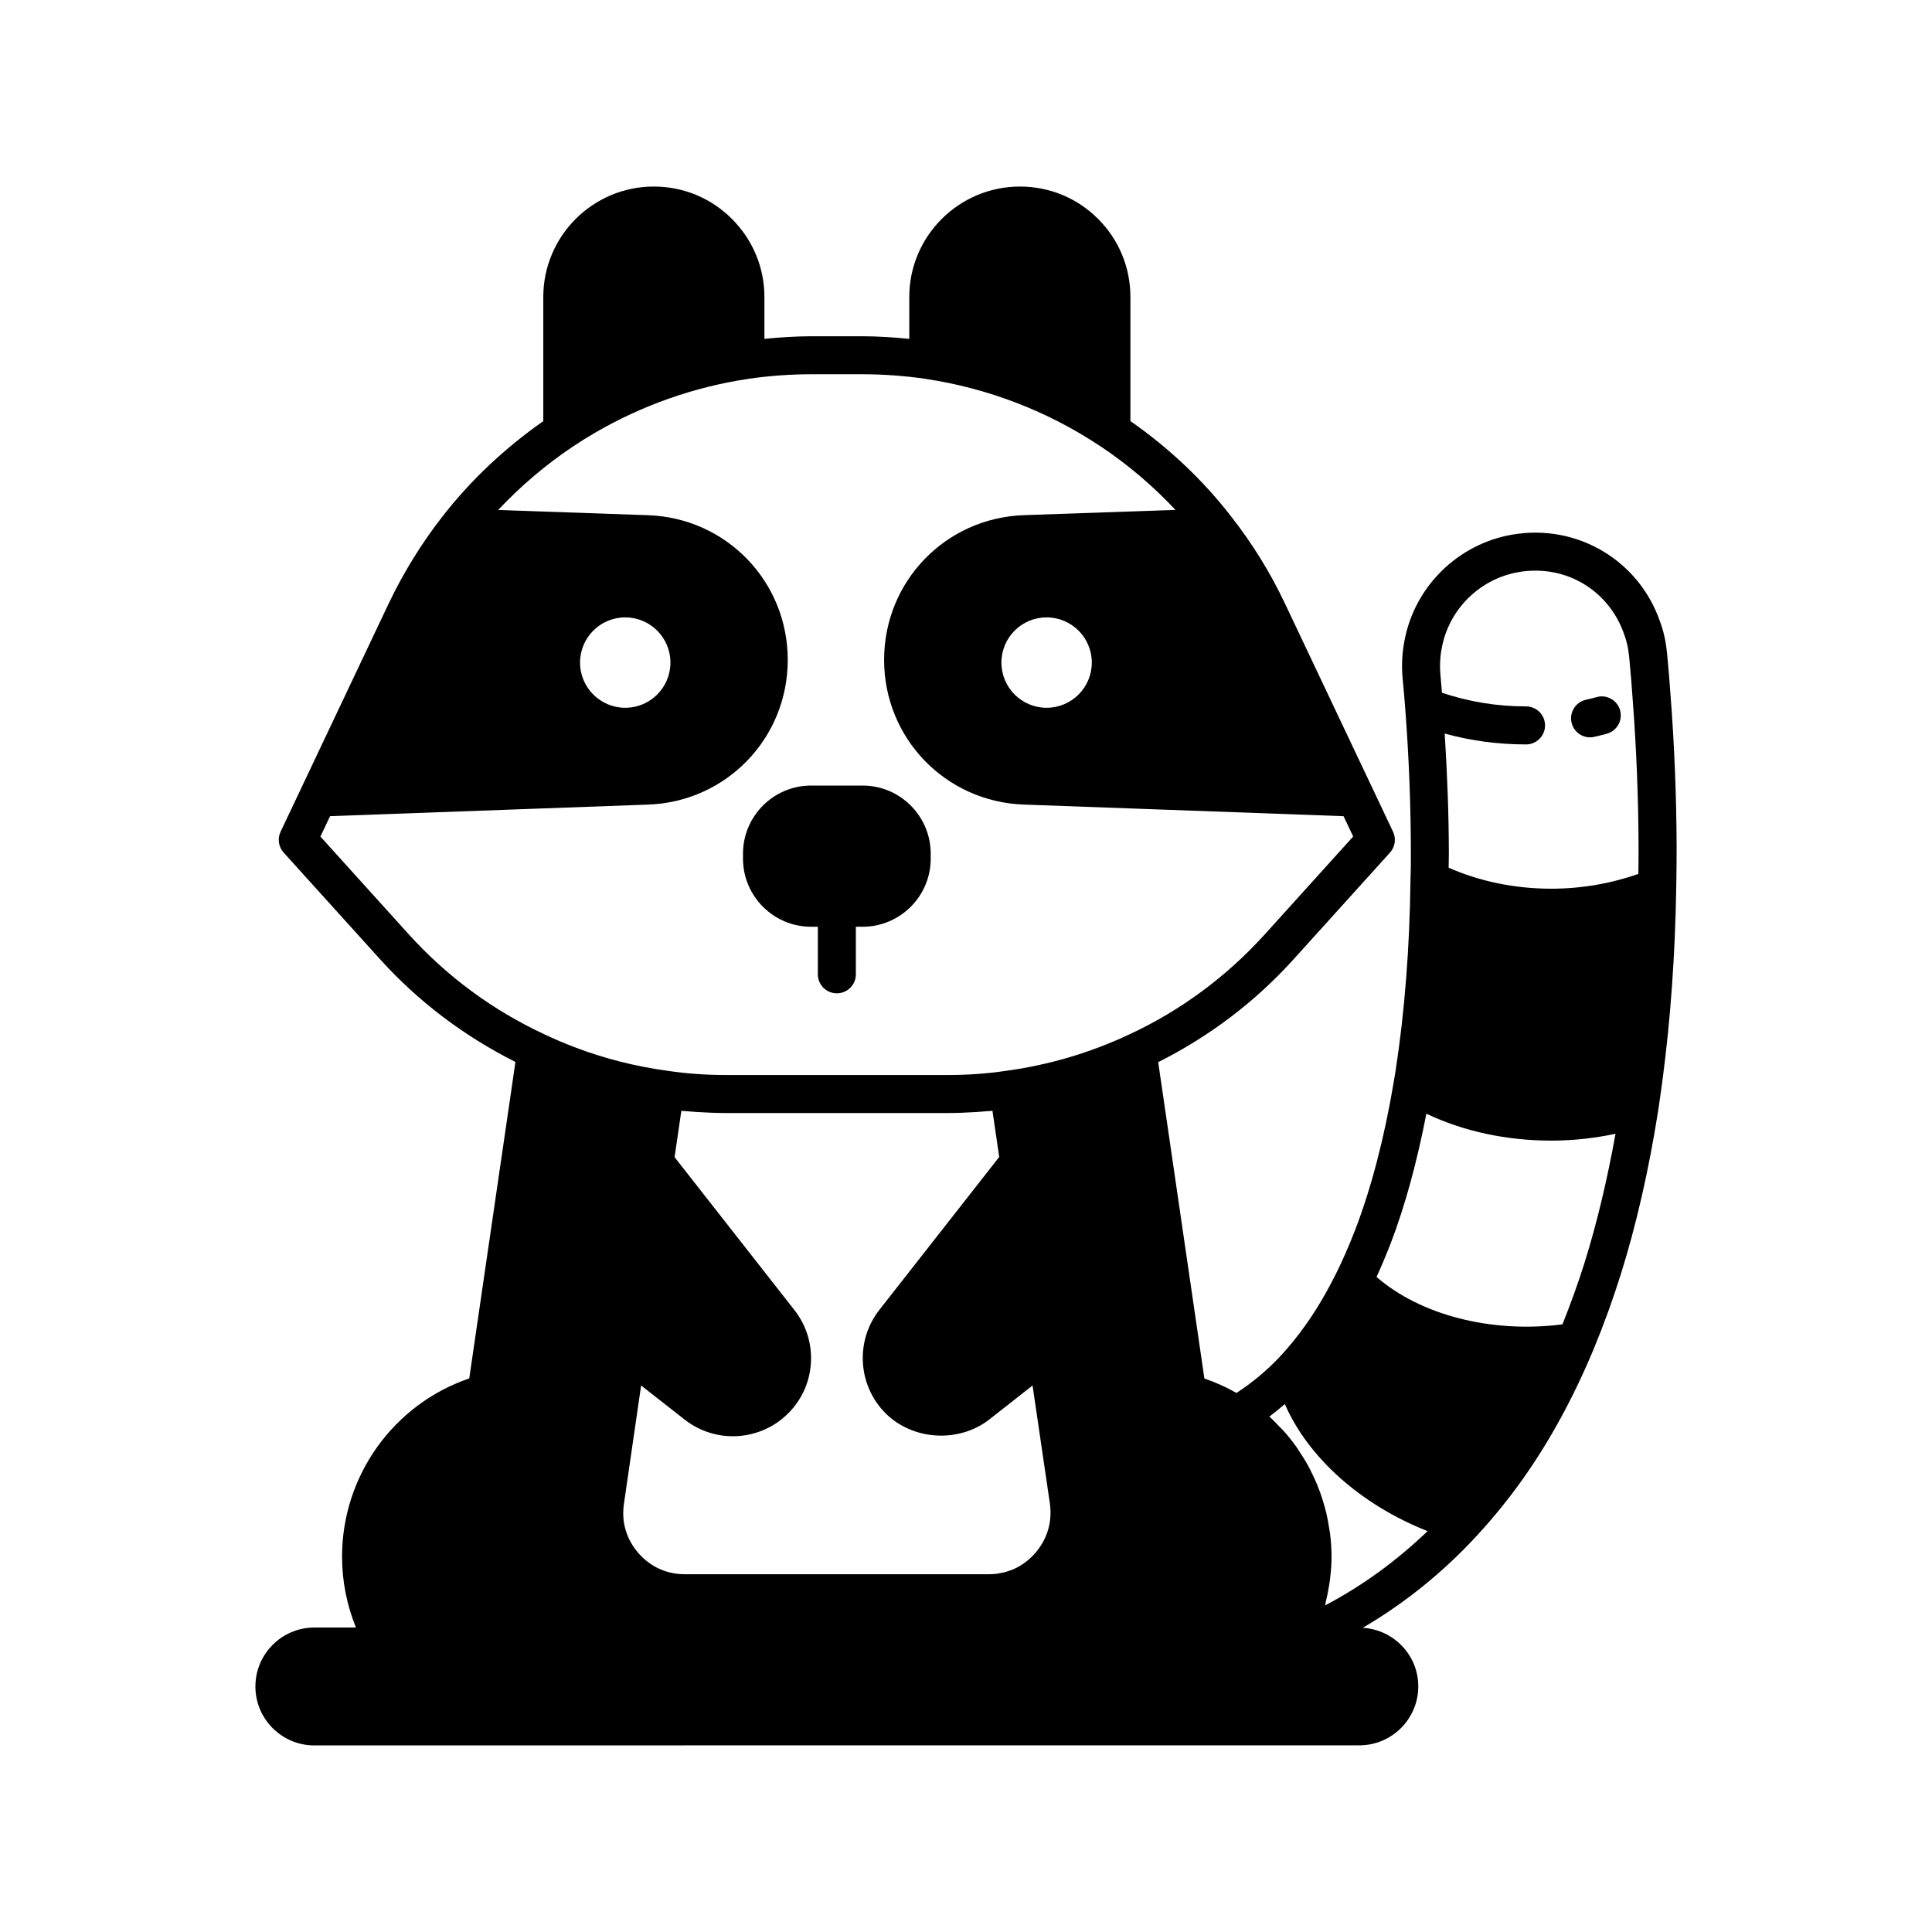
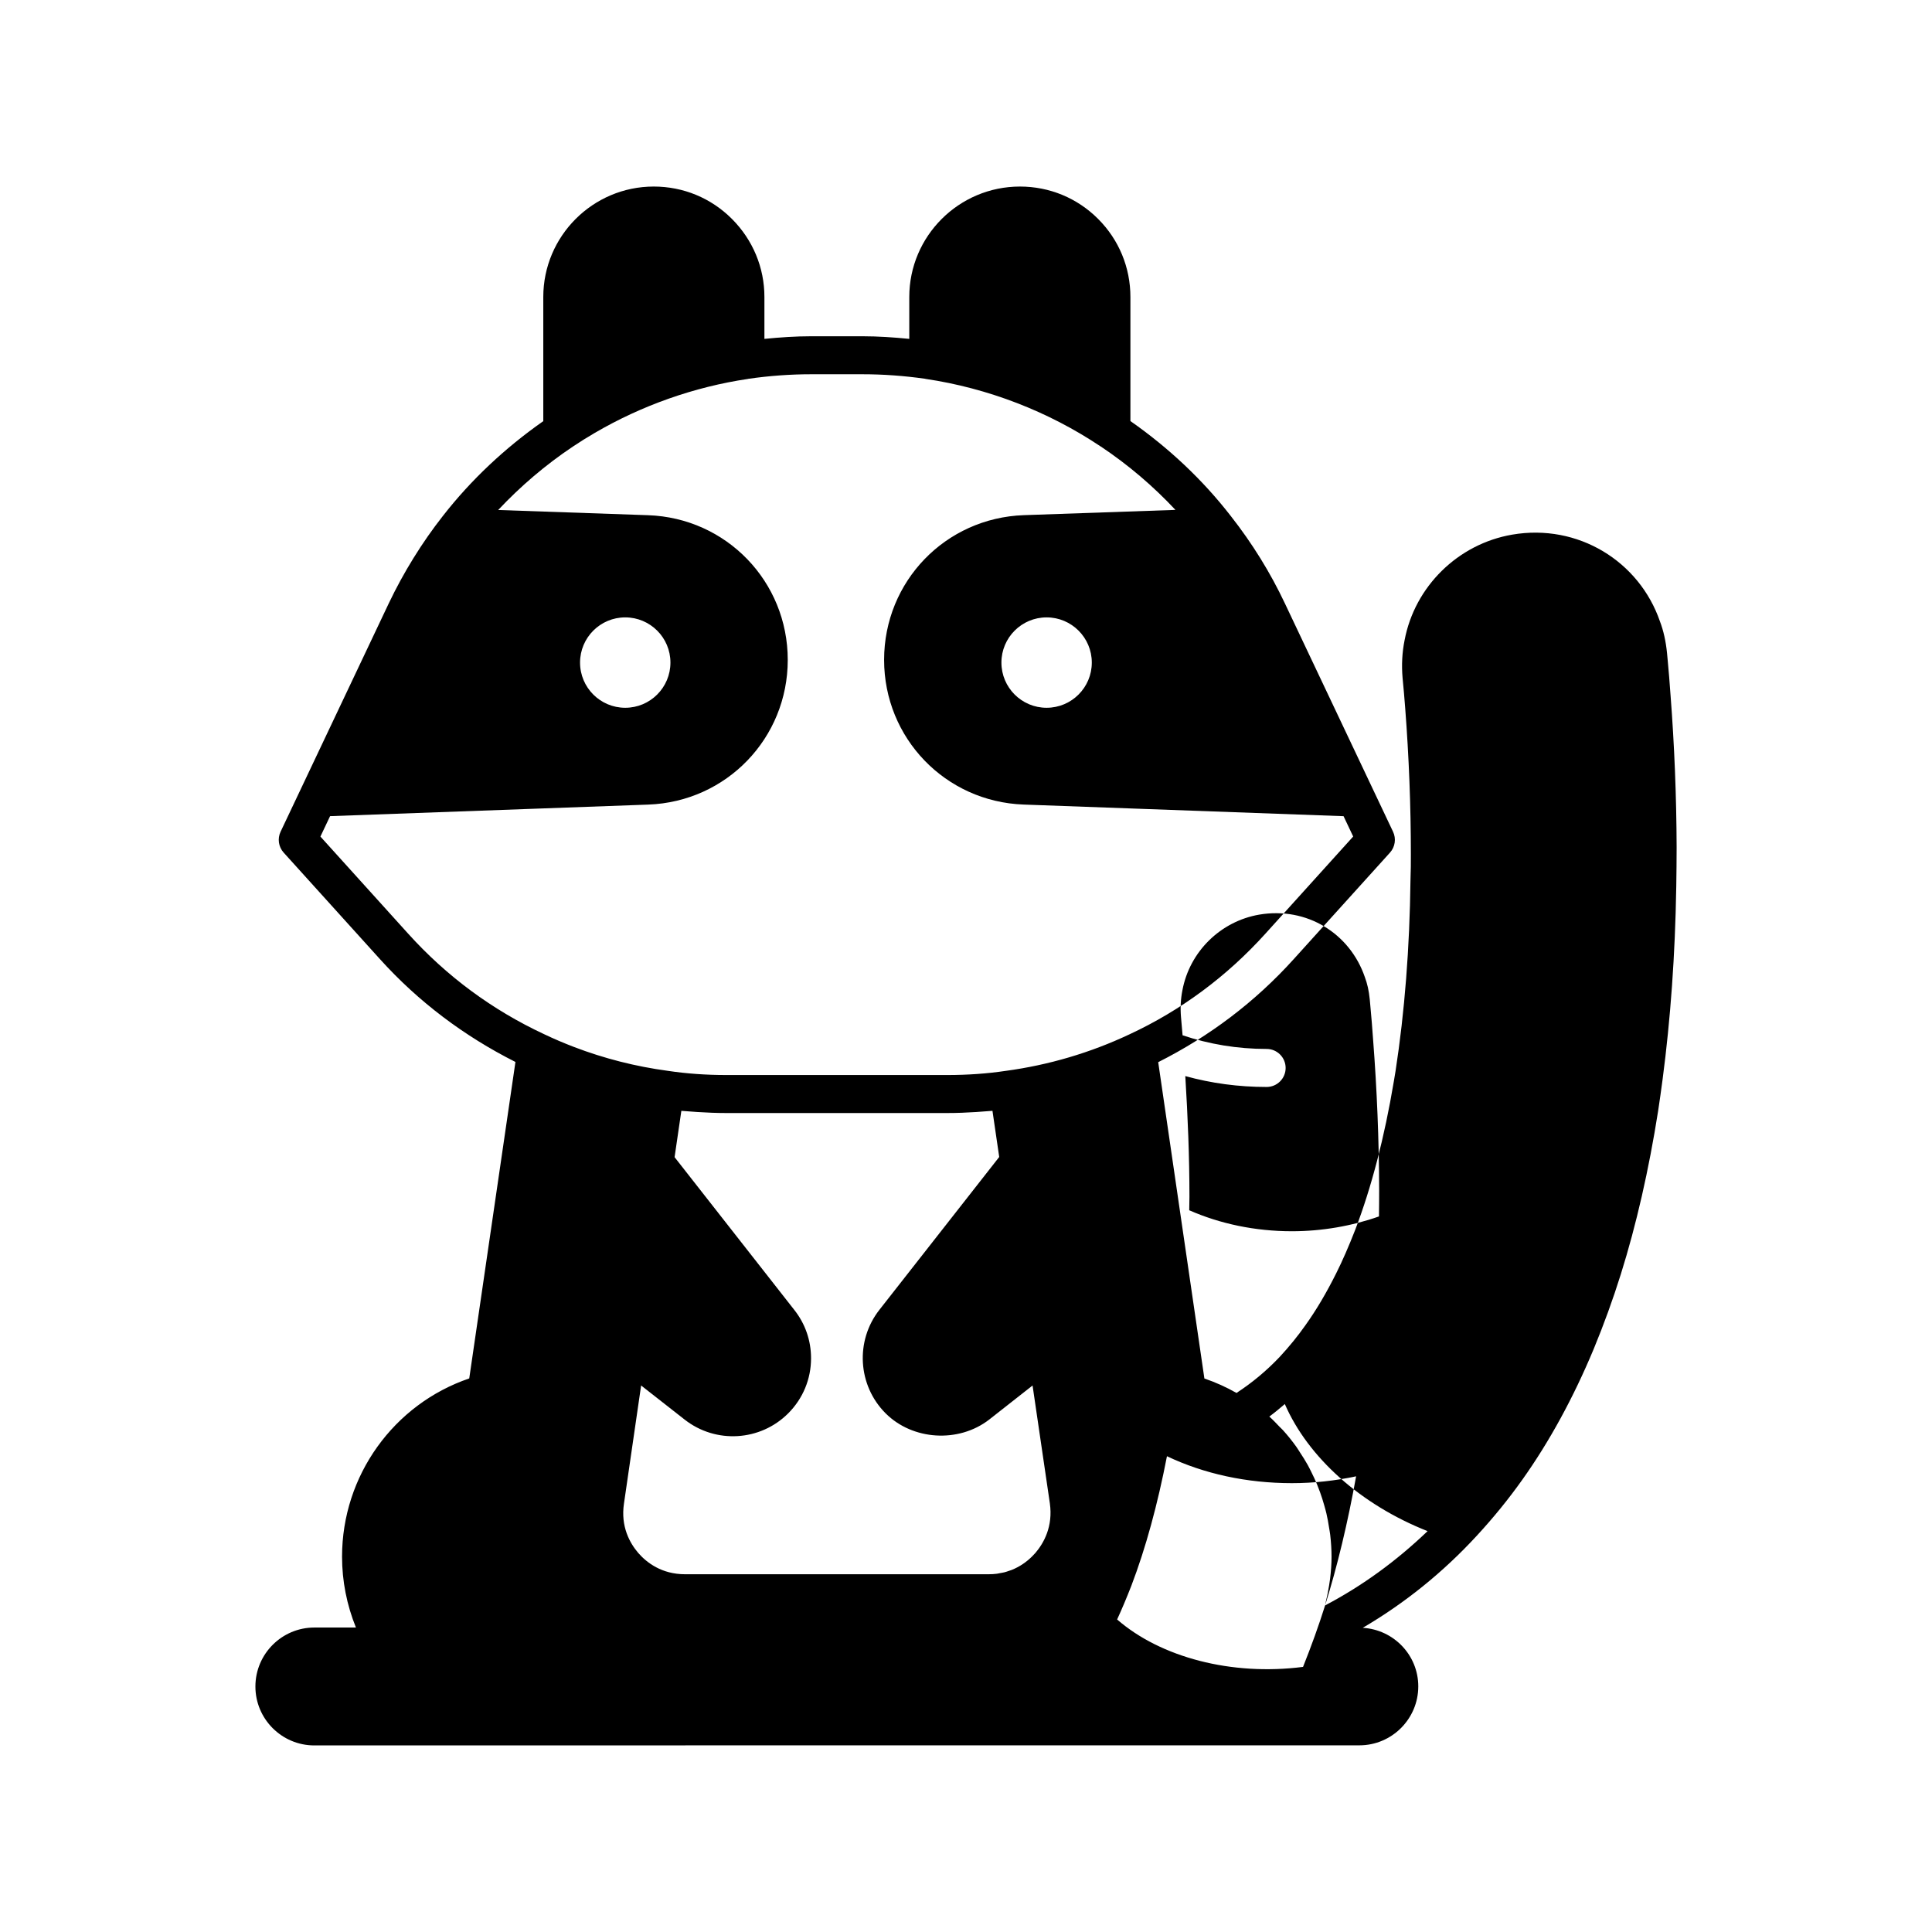
<svg xmlns="http://www.w3.org/2000/svg" fill="#000000" width="800px" height="800px" version="1.1" viewBox="144 144 512 512">
  <g>
-     <path d="m372.59 352.18h-13.637c-9.953 0-18.051 8.098-18.051 18.055v1.309c0 9.957 8.098 18.055 18.051 18.055h1.781v12.602c0 2.781 2.254 5.039 5.039 5.039 2.785 0 5.039-2.254 5.039-5.039v-12.602h1.781c9.957 0 18.055-8.098 18.055-18.055v-1.309c-0.004-9.957-8.102-18.055-18.059-18.055z" />
    <path d="m567.15 328.73c-0.945 0.262-1.91 0.5-2.883 0.723-2.715 0.617-4.414 3.32-3.793 6.031 0.531 2.336 2.609 3.918 4.906 3.918 0.367 0 0.746-0.039 1.121-0.125 1.121-0.254 2.234-0.531 3.324-0.832 2.68-0.742 4.254-3.512 3.519-6.195-0.742-2.68-3.523-4.262-6.195-3.519z" />
-     <path d="m586.7 328.1c-0.207-3.172-0.48-6.207-0.742-9.105l-0.18-1.945c-0.316-3.144-0.941-5.922-1.863-8.344-5.496-15.977-21.73-26.016-39.168-23.023-14.371 2.473-25.836 13.75-28.52 27.996-0.645 3.195-0.828 6.543-0.527 9.996 0.246 2.582 0.492 5.211 0.695 8.02 0.992 12.949 1.5 25.973 1.5 38.707 0 2.195 0 4.387-0.102 6.789-0.215 17.969-1.551 35.039-3.961 50.668l-0.453 2.723c-2.481 14.816-5.918 28.035-10.203 39.254-1.785 4.566-3.391 8.242-5.055 11.57-2.656 5.32-5.328 9.828-8.184 13.816-1.973 2.809-4.269 5.633-6.785 8.348-3.559 3.754-7.348 6.887-11.469 9.578-2.703-1.543-5.547-2.824-8.508-3.832l-12.238-83.832c13.504-6.793 25.621-15.895 35.93-27.32l25.492-28.211c1.367-1.516 1.688-3.703 0.809-5.547l-28.652-60.488c-3.848-8.16-8.68-15.957-14.332-23.152-7.473-9.645-16.449-18.066-26.613-25.18v-32.871c0-7.832-3.039-15.184-8.566-20.707-5.523-5.527-12.875-8.57-20.707-8.57-16.172 0-29.328 13.133-29.328 29.273v11.094c-4.168-0.41-8.305-0.691-12.324-0.691h-13.758c-4.031 0-8.16 0.281-12.309 0.691v-11.094c0-7.789-3.059-15.141-8.621-20.707-5.523-5.527-12.879-8.566-20.707-8.566-16.141 0-29.273 13.133-29.273 29.273v32.898c-10.117 7.09-19.098 15.496-26.613 25.129-2.777 3.539-5.371 7.262-7.773 11.141-2.398 3.871-4.594 7.887-6.562 12.016l-1.688 3.562-26.977 56.941c-0.879 1.844-0.562 4.035 0.809 5.551l25.496 28.207c10.234 11.348 22.363 20.441 35.926 27.277l-12.242 83.867c-20.004 6.816-33.707 25.758-33.707 47.242 0 6.434 1.258 12.801 3.68 18.773h-11.02c-8.613 0-15.621 7.008-15.621 15.621-0.008 8.613 6.996 15.621 15.613 15.621h98.262c0.043 0 0.078-0.023 0.121-0.023h178.56c8.609 0 15.617-7.008 15.617-15.617 0-8.305-6.527-15.047-14.711-15.527 11.094-6.508 21.223-14.641 30.203-24.387 4.508-4.891 8.48-9.785 12.145-14.953 7.121-10.02 13.457-21.617 18.832-34.5 2.707-6.547 5.133-13.23 7.207-19.863 4.098-13.07 7.43-27.637 9.898-43.344 0.41-2.75 0.816-5.551 1.172-8.293 2.109-16.008 3.324-33.012 3.617-50.836v-0.027c0-0.086 0.008-0.168 0.008-0.254 0.051-3.543 0.094-7 0.094-10.402v-0.016c-0.043-13.438-0.594-27.059-1.621-40.414zm-168.3 227.43c-1.133 1.293-2.695 2.711-4.746 3.801-0.012 0.008-0.023 0.012-0.035 0.016-0.5 0.266-1.031 0.512-1.59 0.734-0.195 0.078-0.414 0.129-0.617 0.199-0.395 0.137-0.777 0.281-1.199 0.387-0.367 0.094-0.766 0.148-1.156 0.223-0.289 0.051-0.559 0.125-0.855 0.164-0.703 0.09-1.438 0.137-2.211 0.137h-80.457c-6.168 0-10.164-3.09-12.387-5.641-2.234-2.609-4.699-6.992-3.789-13.086l4.547-31.297 11.551 9.051c8.234 6.449 20.031 5.734 27.426-1.664 3.906-3.91 6.055-9.094 6.055-14.598 0-4.711-1.539-9.152-4.449-12.828l-31.715-40.469 1.793-12.277c0.707 0.07 1.441 0.102 2.16 0.16 0.684 0.055 1.367 0.109 2.059 0.152 2.535 0.16 5.106 0.27 7.734 0.27h58.488c2.641 0 5.215-0.109 7.754-0.27 0.703-0.043 1.391-0.098 2.082-0.156 0.719-0.059 1.461-0.09 2.172-0.16l1.789 12.23-31.762 40.52c-6.449 8.238-5.738 20.031 1.664 27.426 7.125 7.121 19.293 7.941 27.43 1.656l11.504-9.039 4.582 31.23c0.867 6.121-1.594 10.516-3.82 13.129zm-7.871-127.74c-4.84 0.73-10.066 1.102-15.523 1.102h-58.488c-5.426 0-10.633-0.371-15.551-1.113-8.555-1.152-16.887-3.273-24.879-6.332-2.656-1.016-5.273-2.133-7.844-3.356-0.008-0.004-0.02-0.008-0.027-0.012-13.758-6.414-25.895-15.387-36.074-26.676l-23.23-25.707 2.562-5.41 84.316-3.062c20.734-0.75 36.973-17.594 36.973-38.344 0-20.785-16.27-37.629-37.043-38.348l-39.695-1.379c5.914-6.293 12.527-11.949 19.816-16.82 1.879-1.262 3.809-2.453 5.766-3.602 12.453-7.277 26.375-12.203 40.664-14.32 0.031-0.004 0.055-0.023 0.086-0.031 5.574-0.793 11.129-1.199 16.523-1.199h13.758c5.359 0 10.93 0.402 16.516 1.191 0.039 0.008 0.07 0.031 0.109 0.035 16.543 2.449 32.605 8.648 46.453 17.93 0.023 0.016 0.051 0.02 0.074 0.035 7.266 4.859 13.848 10.488 19.715 16.754l-40.164 1.395c-20.773 0.723-37.043 17.562-37.043 38.348 0 20.75 16.242 37.594 36.98 38.348l84.781 3.078 2.551 5.391-23.23 25.711c-10.27 11.379-22.402 20.367-36.09 26.727-10.352 4.875-21.352 8.121-32.762 9.668zm-112.81-108.2c0-6.613 5.363-11.977 11.977-11.977s11.977 5.363 11.977 11.977-5.363 11.977-11.977 11.977-11.977-5.359-11.977-11.977zm135.62 0c0 6.613-5.363 11.977-11.977 11.977-6.613 0-11.977-5.363-11.977-11.977s5.363-11.977 11.977-11.977c6.613 0 11.977 5.363 11.977 11.977zm61.824 249.86c0.094-0.344 0.125-0.695 0.207-1.043 0.352-1.434 0.645-2.875 0.867-4.328 0.086-0.566 0.18-1.125 0.25-1.695 0.23-1.934 0.387-3.875 0.387-5.828 0-1.969-0.137-3.91-0.359-5.836-0.07-0.625-0.199-1.23-0.293-1.852-0.199-1.297-0.422-2.582-0.723-3.848-0.168-0.707-0.367-1.398-0.562-2.094-0.328-1.16-0.684-2.305-1.094-3.43-0.254-0.699-0.516-1.391-0.797-2.074-0.457-1.109-0.965-2.191-1.5-3.266-0.32-0.641-0.625-1.281-0.973-1.906-0.641-1.152-1.348-2.262-2.074-3.359-0.324-0.488-0.613-0.992-0.953-1.469-1.094-1.527-2.266-3-3.535-4.398-0.281-0.309-0.602-0.586-0.891-0.887-0.887-0.934-1.773-1.867-2.734-2.734 1.41-1.035 2.762-2.168 4.106-3.316 6.148 14.137 20.098 26.684 37.832 33.68-8.215 7.867-17.27 14.496-27.16 19.684zm68.746-90.777c-1.703 5.441-3.695 10.902-5.844 16.293-18.973 2.438-37.75-2.543-49.27-12.566 1.227-2.668 2.453-5.566 3.769-8.934 3.84-10.062 6.977-21.629 9.438-34.328 9.828 4.676 21.176 7.137 33.109 7.137 5.84 0 11.523-0.645 17.02-1.812-2.211 12.254-4.945 23.762-8.223 34.211zm14.273-103.08c-7.152 2.523-15.027 3.922-23.07 3.922-9.77 0-19.062-1.98-27.207-5.562 0.016-1.184 0.055-2.379 0.055-3.555 0-10.547-0.43-21.281-1.098-32 6.879 1.902 14.094 2.883 21.551 2.883 2.785 0 5.039-2.254 5.039-5.039 0-2.781-2.254-5.039-5.039-5.039-7.805 0-15.266-1.266-22.273-3.621-0.141-1.617-0.27-3.285-0.418-4.82-0.207-2.449-0.082-4.832 0.383-7.152 1.922-10.199 10.098-18.234 20.34-20 12.641-2.152 24.02 4.992 27.988 16.527 0.656 1.73 1.086 3.664 1.305 5.859l0.172 1.906c0.254 2.82 0.523 5.773 0.727 8.918 1.02 13.168 1.555 26.535 1.598 39.73 0.004 2.277-0.02 4.621-0.051 7.043z" />
+     <path d="m586.7 328.1c-0.207-3.172-0.48-6.207-0.742-9.105l-0.18-1.945c-0.316-3.144-0.941-5.922-1.863-8.344-5.496-15.977-21.73-26.016-39.168-23.023-14.371 2.473-25.836 13.75-28.52 27.996-0.645 3.195-0.828 6.543-0.527 9.996 0.246 2.582 0.492 5.211 0.695 8.02 0.992 12.949 1.5 25.973 1.5 38.707 0 2.195 0 4.387-0.102 6.789-0.215 17.969-1.551 35.039-3.961 50.668l-0.453 2.723c-2.481 14.816-5.918 28.035-10.203 39.254-1.785 4.566-3.391 8.242-5.055 11.57-2.656 5.32-5.328 9.828-8.184 13.816-1.973 2.809-4.269 5.633-6.785 8.348-3.559 3.754-7.348 6.887-11.469 9.578-2.703-1.543-5.547-2.824-8.508-3.832l-12.238-83.832c13.504-6.793 25.621-15.895 35.93-27.32l25.492-28.211c1.367-1.516 1.688-3.703 0.809-5.547l-28.652-60.488c-3.848-8.16-8.68-15.957-14.332-23.152-7.473-9.645-16.449-18.066-26.613-25.18v-32.871c0-7.832-3.039-15.184-8.566-20.707-5.523-5.527-12.875-8.57-20.707-8.57-16.172 0-29.328 13.133-29.328 29.273v11.094c-4.168-0.41-8.305-0.691-12.324-0.691h-13.758c-4.031 0-8.16 0.281-12.309 0.691v-11.094c0-7.789-3.059-15.141-8.621-20.707-5.523-5.527-12.879-8.566-20.707-8.566-16.141 0-29.273 13.133-29.273 29.273v32.898c-10.117 7.09-19.098 15.496-26.613 25.129-2.777 3.539-5.371 7.262-7.773 11.141-2.398 3.871-4.594 7.887-6.562 12.016l-1.688 3.562-26.977 56.941c-0.879 1.844-0.562 4.035 0.809 5.551l25.496 28.207c10.234 11.348 22.363 20.441 35.926 27.277l-12.242 83.867c-20.004 6.816-33.707 25.758-33.707 47.242 0 6.434 1.258 12.801 3.68 18.773h-11.02c-8.613 0-15.621 7.008-15.621 15.621-0.008 8.613 6.996 15.621 15.613 15.621h98.262c0.043 0 0.078-0.023 0.121-0.023h178.56c8.609 0 15.617-7.008 15.617-15.617 0-8.305-6.527-15.047-14.711-15.527 11.094-6.508 21.223-14.641 30.203-24.387 4.508-4.891 8.48-9.785 12.145-14.953 7.121-10.02 13.457-21.617 18.832-34.5 2.707-6.547 5.133-13.23 7.207-19.863 4.098-13.07 7.43-27.637 9.898-43.344 0.41-2.75 0.816-5.551 1.172-8.293 2.109-16.008 3.324-33.012 3.617-50.836v-0.027c0-0.086 0.008-0.168 0.008-0.254 0.051-3.543 0.094-7 0.094-10.402v-0.016c-0.043-13.438-0.594-27.059-1.621-40.414zm-168.3 227.43c-1.133 1.293-2.695 2.711-4.746 3.801-0.012 0.008-0.023 0.012-0.035 0.016-0.5 0.266-1.031 0.512-1.59 0.734-0.195 0.078-0.414 0.129-0.617 0.199-0.395 0.137-0.777 0.281-1.199 0.387-0.367 0.094-0.766 0.148-1.156 0.223-0.289 0.051-0.559 0.125-0.855 0.164-0.703 0.09-1.438 0.137-2.211 0.137h-80.457c-6.168 0-10.164-3.09-12.387-5.641-2.234-2.609-4.699-6.992-3.789-13.086l4.547-31.297 11.551 9.051c8.234 6.449 20.031 5.734 27.426-1.664 3.906-3.91 6.055-9.094 6.055-14.598 0-4.711-1.539-9.152-4.449-12.828l-31.715-40.469 1.793-12.277c0.707 0.07 1.441 0.102 2.16 0.16 0.684 0.055 1.367 0.109 2.059 0.152 2.535 0.16 5.106 0.27 7.734 0.27h58.488c2.641 0 5.215-0.109 7.754-0.27 0.703-0.043 1.391-0.098 2.082-0.156 0.719-0.059 1.461-0.09 2.172-0.16l1.789 12.23-31.762 40.52c-6.449 8.238-5.738 20.031 1.664 27.426 7.125 7.121 19.293 7.941 27.43 1.656l11.504-9.039 4.582 31.23c0.867 6.121-1.594 10.516-3.82 13.129zm-7.871-127.74c-4.84 0.73-10.066 1.102-15.523 1.102h-58.488c-5.426 0-10.633-0.371-15.551-1.113-8.555-1.152-16.887-3.273-24.879-6.332-2.656-1.016-5.273-2.133-7.844-3.356-0.008-0.004-0.02-0.008-0.027-0.012-13.758-6.414-25.895-15.387-36.074-26.676l-23.23-25.707 2.562-5.41 84.316-3.062c20.734-0.75 36.973-17.594 36.973-38.344 0-20.785-16.27-37.629-37.043-38.348l-39.695-1.379c5.914-6.293 12.527-11.949 19.816-16.82 1.879-1.262 3.809-2.453 5.766-3.602 12.453-7.277 26.375-12.203 40.664-14.32 0.031-0.004 0.055-0.023 0.086-0.031 5.574-0.793 11.129-1.199 16.523-1.199h13.758c5.359 0 10.93 0.402 16.516 1.191 0.039 0.008 0.07 0.031 0.109 0.035 16.543 2.449 32.605 8.648 46.453 17.93 0.023 0.016 0.051 0.02 0.074 0.035 7.266 4.859 13.848 10.488 19.715 16.754l-40.164 1.395c-20.773 0.723-37.043 17.562-37.043 38.348 0 20.75 16.242 37.594 36.98 38.348l84.781 3.078 2.551 5.391-23.23 25.711c-10.27 11.379-22.402 20.367-36.09 26.727-10.352 4.875-21.352 8.121-32.762 9.668zm-112.81-108.2c0-6.613 5.363-11.977 11.977-11.977s11.977 5.363 11.977 11.977-5.363 11.977-11.977 11.977-11.977-5.359-11.977-11.977zm135.62 0c0 6.613-5.363 11.977-11.977 11.977-6.613 0-11.977-5.363-11.977-11.977s5.363-11.977 11.977-11.977c6.613 0 11.977 5.363 11.977 11.977zm61.824 249.86c0.094-0.344 0.125-0.695 0.207-1.043 0.352-1.434 0.645-2.875 0.867-4.328 0.086-0.566 0.18-1.125 0.25-1.695 0.23-1.934 0.387-3.875 0.387-5.828 0-1.969-0.137-3.91-0.359-5.836-0.07-0.625-0.199-1.23-0.293-1.852-0.199-1.297-0.422-2.582-0.723-3.848-0.168-0.707-0.367-1.398-0.562-2.094-0.328-1.16-0.684-2.305-1.094-3.43-0.254-0.699-0.516-1.391-0.797-2.074-0.457-1.109-0.965-2.191-1.5-3.266-0.32-0.641-0.625-1.281-0.973-1.906-0.641-1.152-1.348-2.262-2.074-3.359-0.324-0.488-0.613-0.992-0.953-1.469-1.094-1.527-2.266-3-3.535-4.398-0.281-0.309-0.602-0.586-0.891-0.887-0.887-0.934-1.773-1.867-2.734-2.734 1.41-1.035 2.762-2.168 4.106-3.316 6.148 14.137 20.098 26.684 37.832 33.68-8.215 7.867-17.27 14.496-27.16 19.684zc-1.703 5.441-3.695 10.902-5.844 16.293-18.973 2.438-37.75-2.543-49.27-12.566 1.227-2.668 2.453-5.566 3.769-8.934 3.84-10.062 6.977-21.629 9.438-34.328 9.828 4.676 21.176 7.137 33.109 7.137 5.84 0 11.523-0.645 17.02-1.812-2.211 12.254-4.945 23.762-8.223 34.211zm14.273-103.08c-7.152 2.523-15.027 3.922-23.07 3.922-9.77 0-19.062-1.98-27.207-5.562 0.016-1.184 0.055-2.379 0.055-3.555 0-10.547-0.43-21.281-1.098-32 6.879 1.902 14.094 2.883 21.551 2.883 2.785 0 5.039-2.254 5.039-5.039 0-2.781-2.254-5.039-5.039-5.039-7.805 0-15.266-1.266-22.273-3.621-0.141-1.617-0.27-3.285-0.418-4.82-0.207-2.449-0.082-4.832 0.383-7.152 1.922-10.199 10.098-18.234 20.34-20 12.641-2.152 24.02 4.992 27.988 16.527 0.656 1.73 1.086 3.664 1.305 5.859l0.172 1.906c0.254 2.82 0.523 5.773 0.727 8.918 1.02 13.168 1.555 26.535 1.598 39.73 0.004 2.277-0.02 4.621-0.051 7.043z" />
  </g>
</svg>